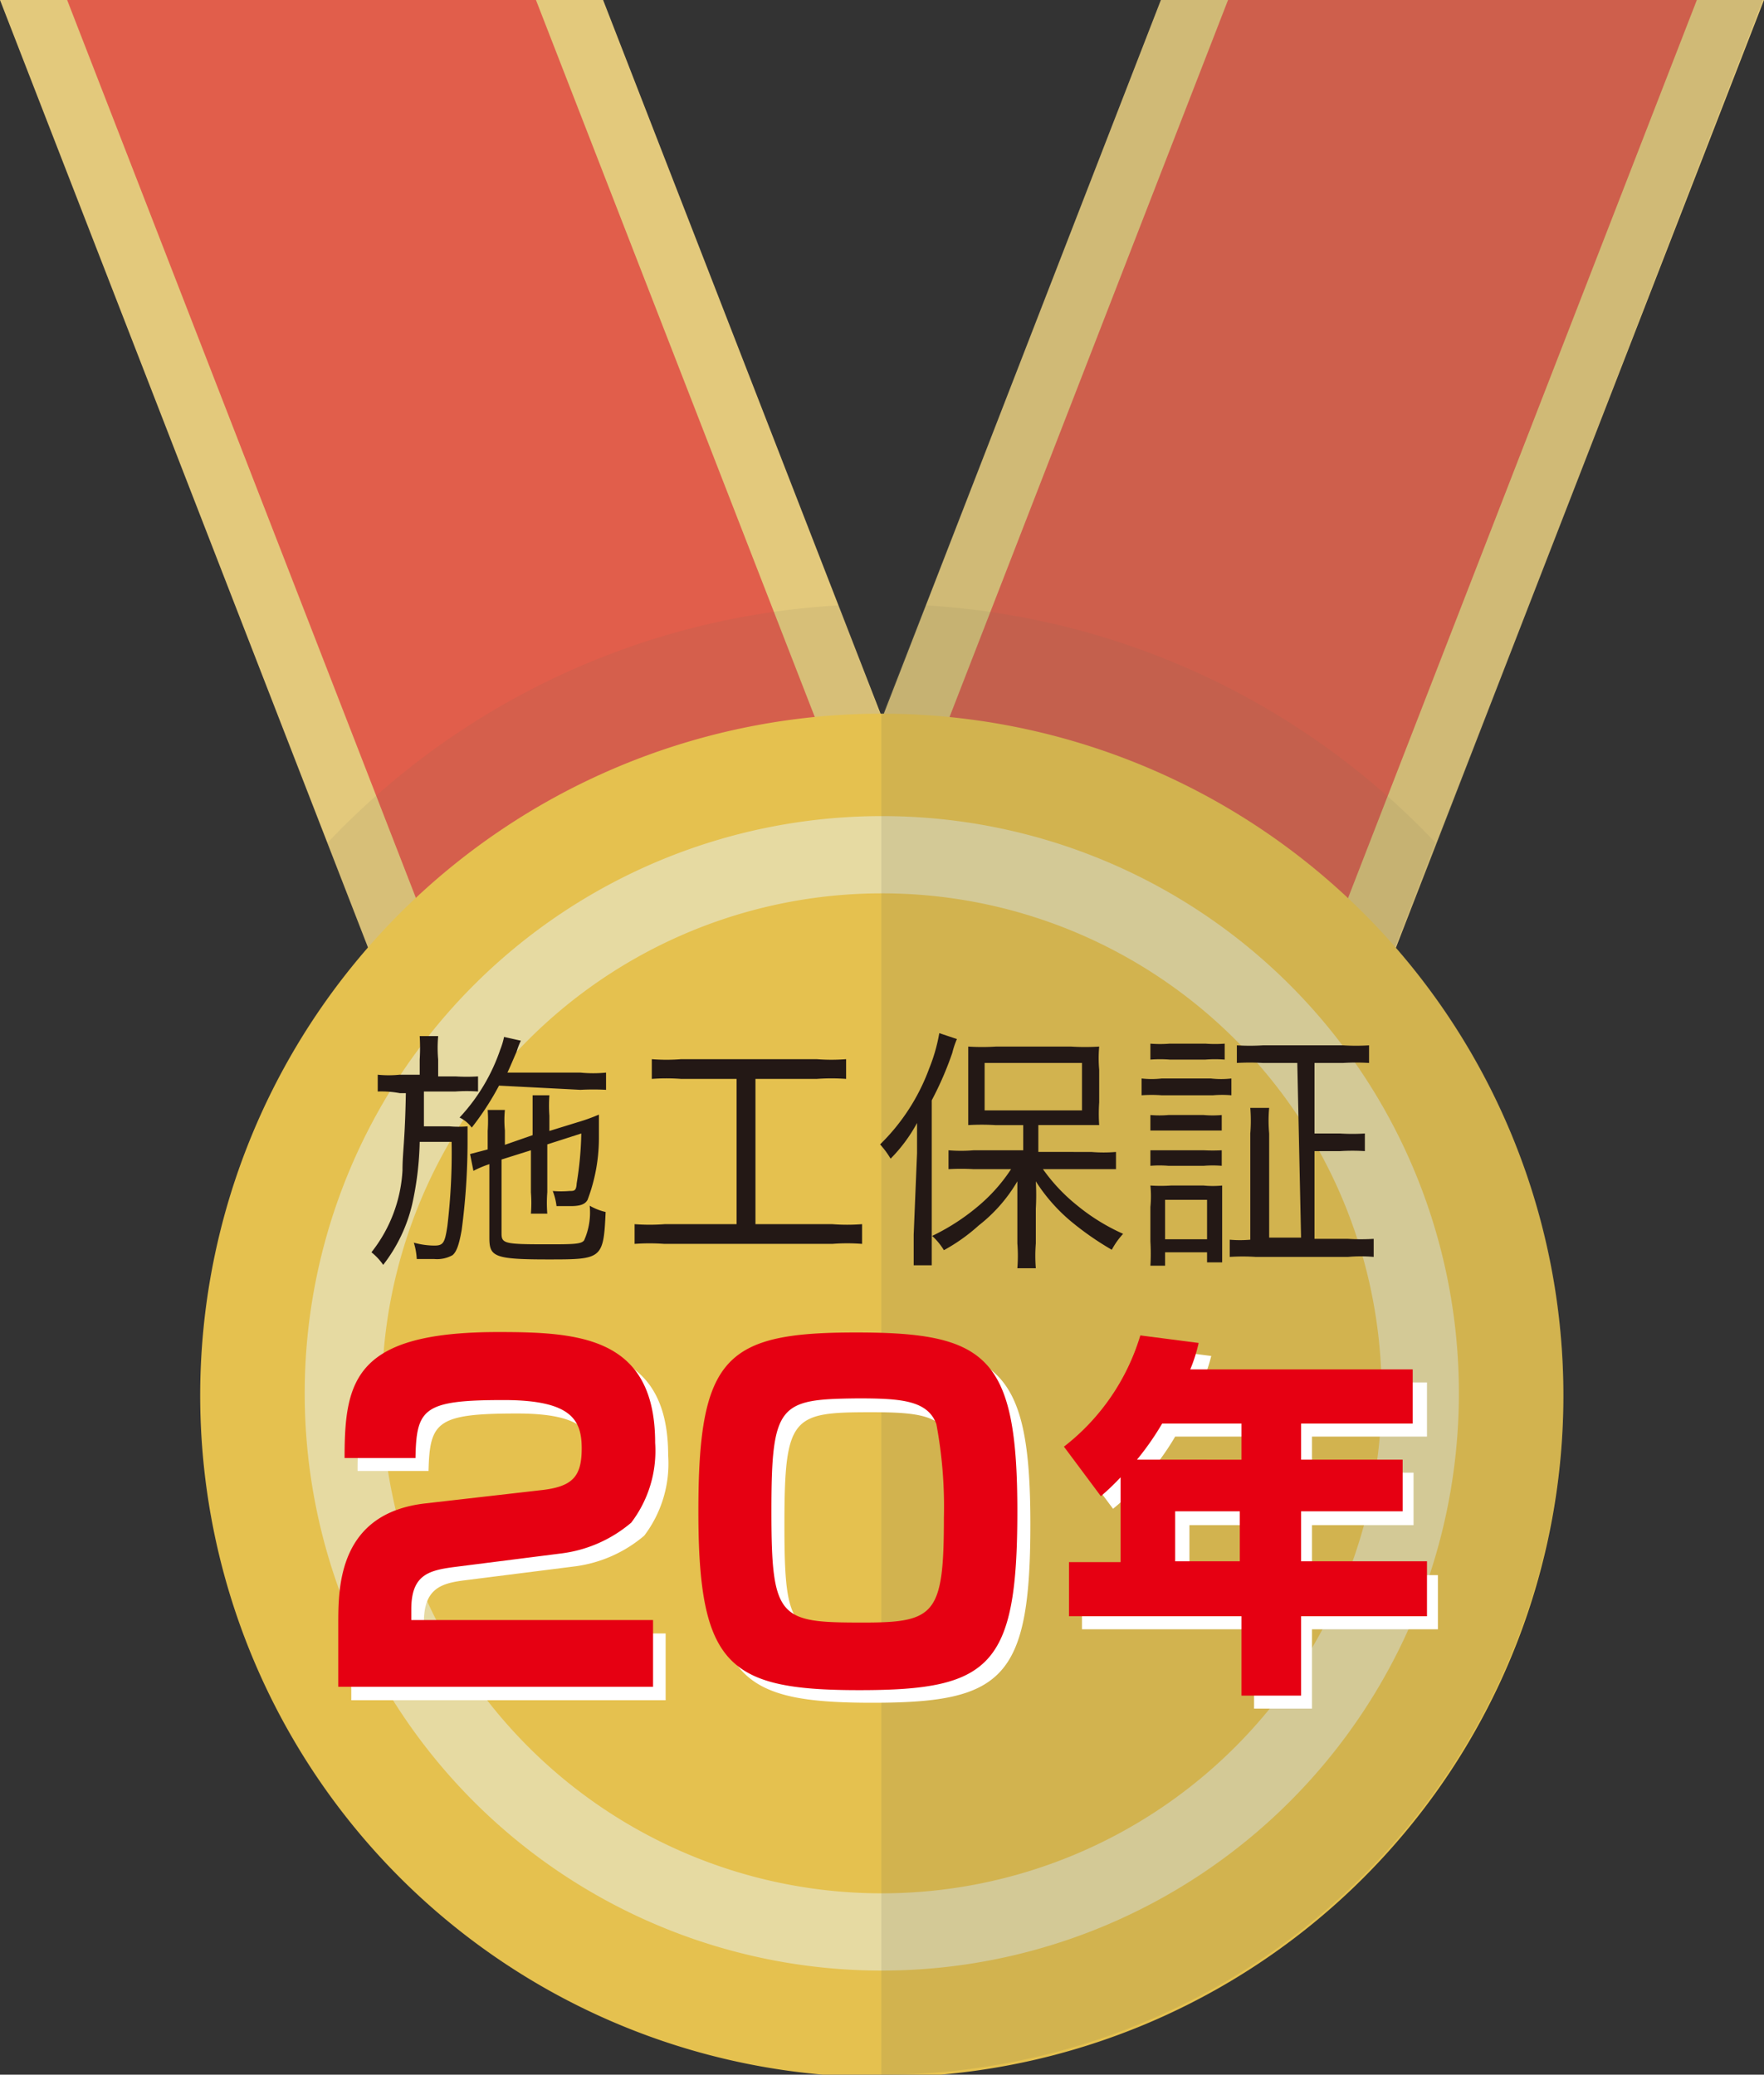
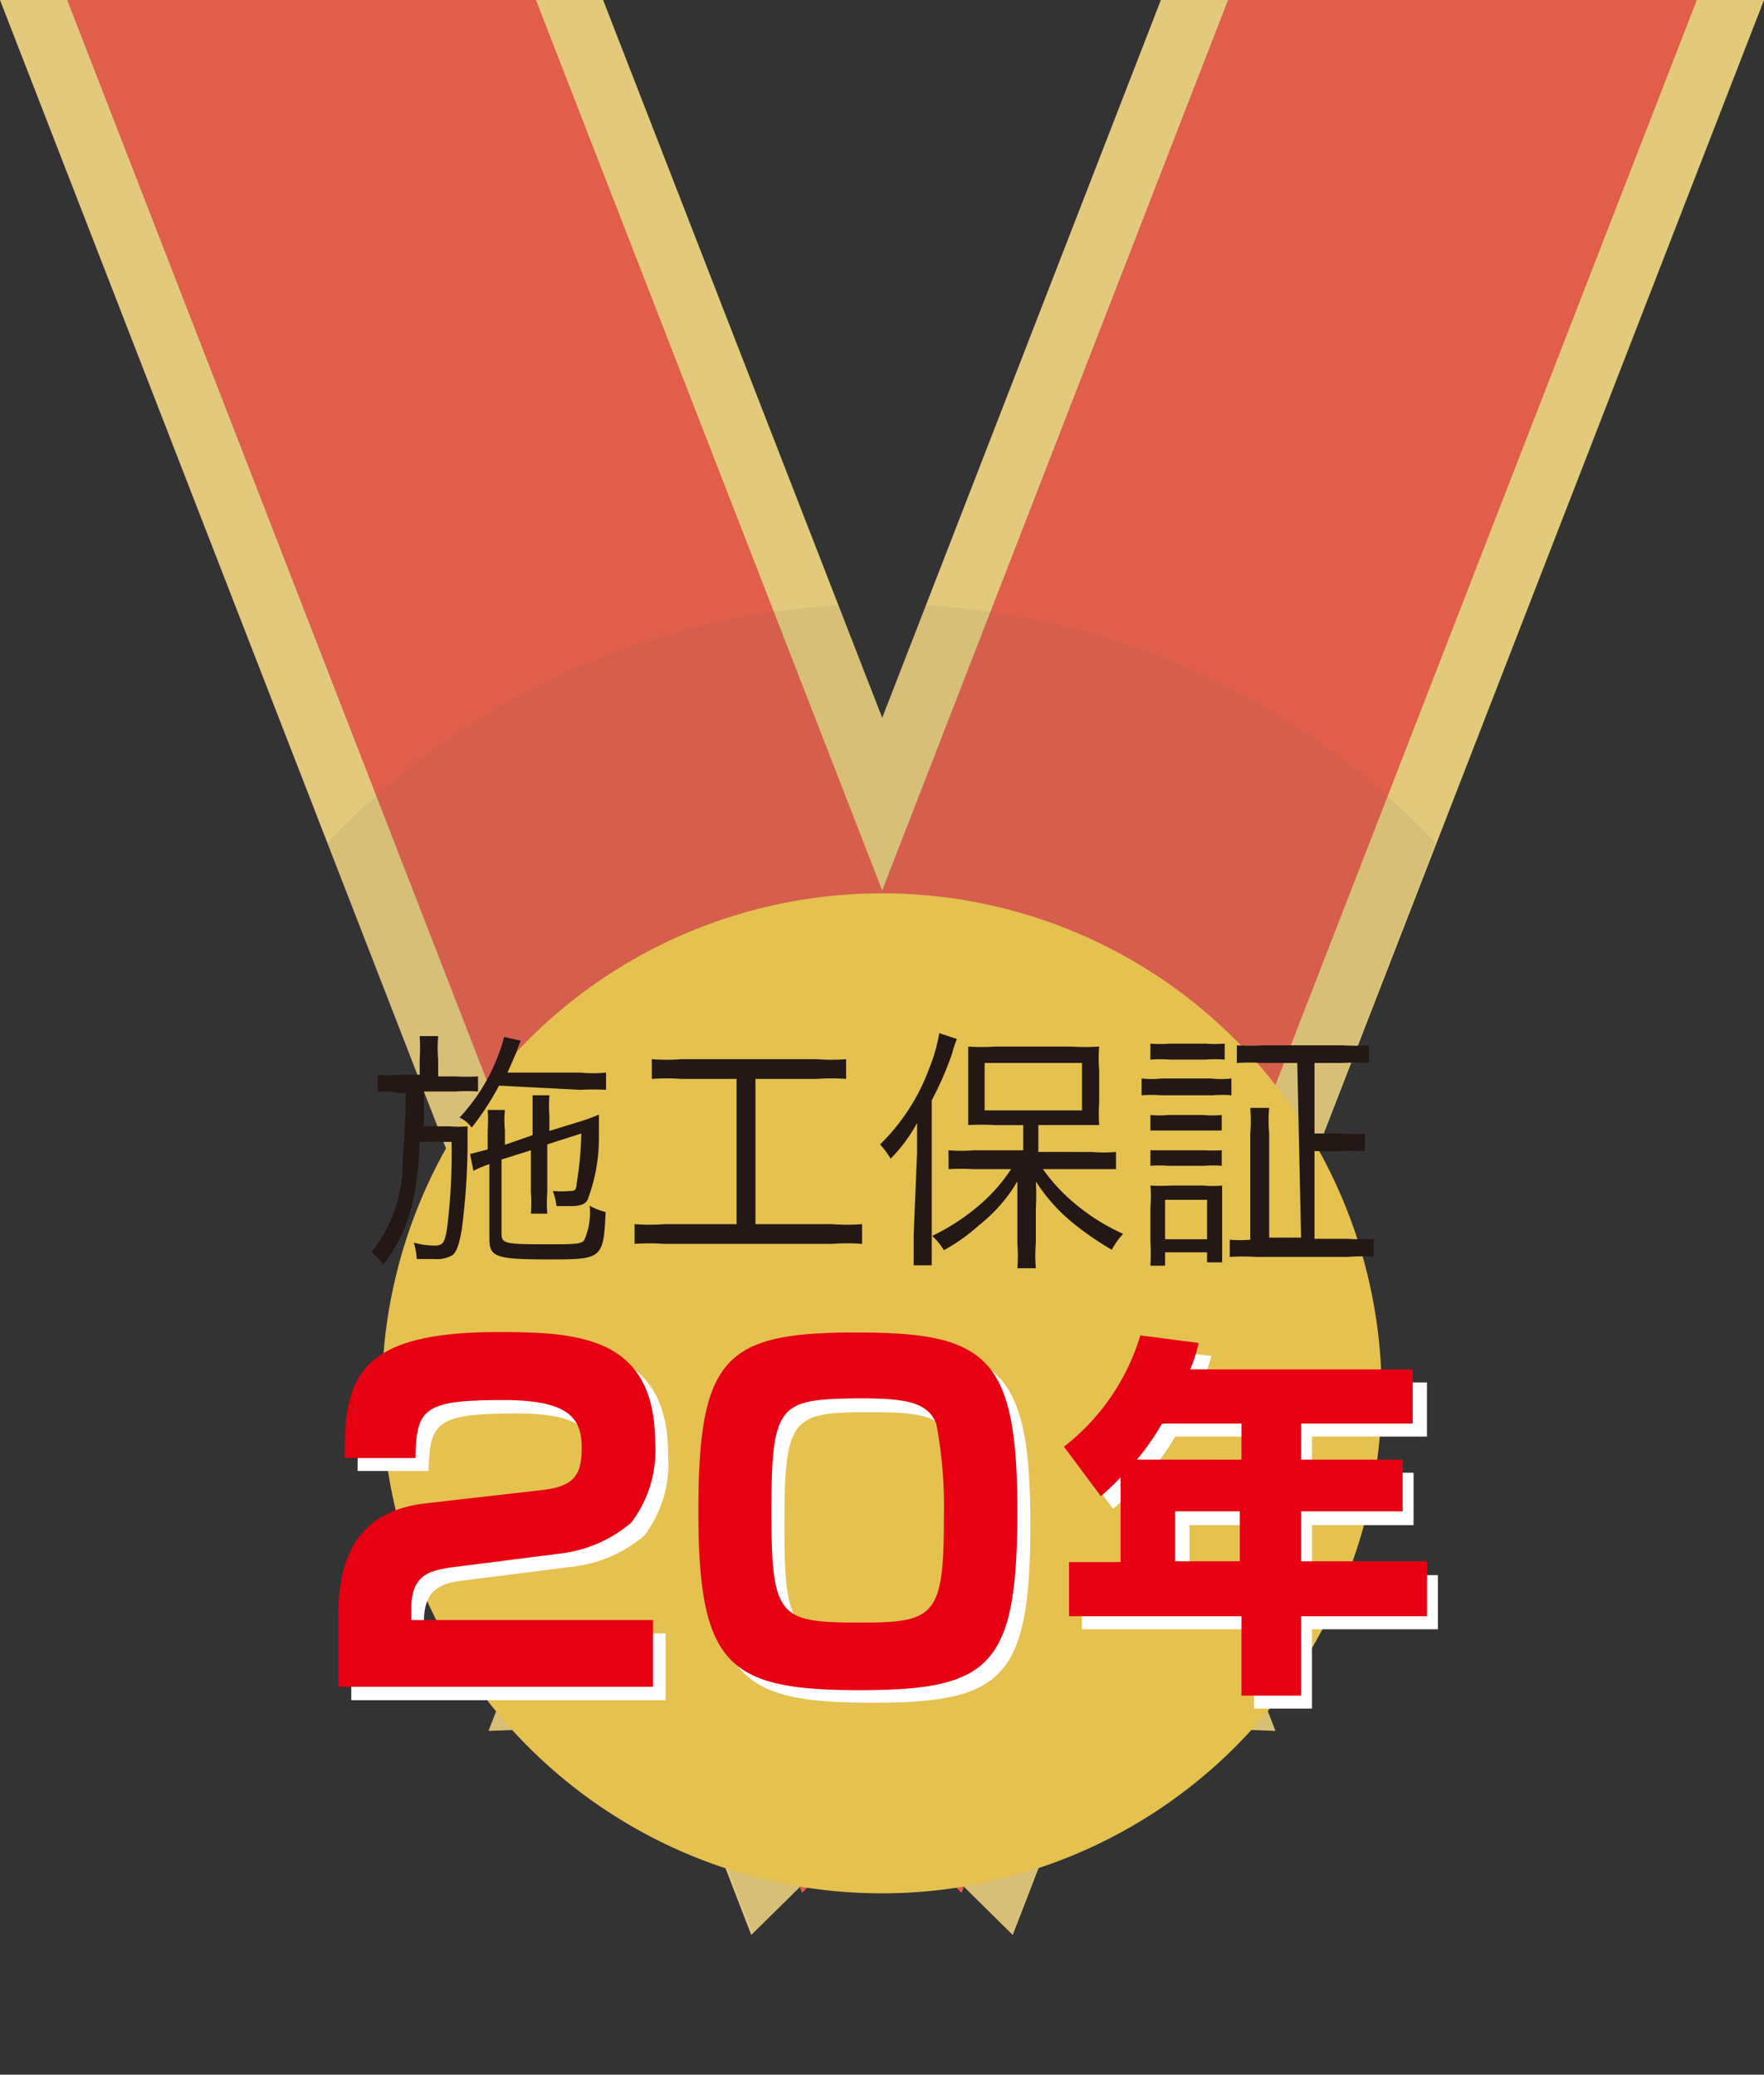
<svg xmlns="http://www.w3.org/2000/svg" viewBox="0 0 42.03 49.42">
  <rect x="0" y="0" width="42.03" height="49.42" fill="#333333" stroke="none" />
  <defs>
    <style>.cls-1{isolation:isolate;}.cls-2{fill:#e3c97c;}.cls-3{fill:#e15e4b;}.cls-4,.cls-7{fill:#6a6a56;mix-blend-mode:multiply;}.cls-4{opacity:0.1;}.cls-5{fill:#e5c14f;}.cls-6{fill:#e6daa2;}.cls-7{opacity:0.15;}.cls-8{fill:#231815;}.cls-9{fill:#fff;}.cls-10{fill:#e60012;}</style>
  </defs>
  <g class="cls-1">
    <g id="レイヤー_2" data-name="レイヤー 2">
      <g id="レイヤー_1-2" data-name="レイヤー 1">
        <polygon class="cls-2" points="42.03 0 27.66 0 21.02 17.1 14.37 0 0 0 13.83 35.6 11.64 41.23 15.96 41.07 17.9 46.09 21.02 43.02 24.13 46.09 26.07 41.07 30.39 41.23 28.2 35.6 42.03 0" />
        <polygon class="cls-3" points="40.43 0 29.26 0 21.02 21.21 12.77 0 1.6 0 15.43 35.6 13.21 41.32 17.55 41.05 19.11 45.09 21.02 43.12 22.91 45.09 24.48 41.05 28.82 41.32 26.6 35.6 40.43 0" />
        <path class="cls-4" d="M22.05,14.42,21,17.1l-1-2.68A18.16,18.16,0,0,0,7.8,20.08l6,15.52-2.19,5.63L16,41.07l1.94,5L21,43l3.12,3.06,1.94-5,4.32.16L28.2,35.6l6-15.53A18.19,18.19,0,0,0,22.05,14.42Z" />
-         <path class="cls-5" d="M37.25,33.19A16.24,16.24,0,1,1,21,17,16.24,16.24,0,0,1,37.25,33.19Z" />
-         <path class="cls-6" d="M34.76,33.19A13.75,13.75,0,1,1,21,19.44,13.74,13.74,0,0,1,34.76,33.19Z" />
        <path class="cls-5" d="M32.92,33.19A11.91,11.91,0,1,1,21,21.28,11.9,11.9,0,0,1,32.92,33.19Z" />
-         <path class="cls-7" d="M37.25,33.19a16.18,16.18,0,0,0-4-10.63l1-2.49L42,0H27.66L22.05,14.42l-1,2.54H21V49.42A16.24,16.24,0,0,0,37.25,33.19Z" />
        <path class="cls-8" d="M10,25.24a4.61,4.61,0,0,0,0-.56h.44a3.15,3.15,0,0,0,0,.56v.4h.41a4.16,4.16,0,0,0,.54,0V26a3.88,3.88,0,0,0-.54,0h-.75c0,.34,0,.34,0,.83h.61a2.46,2.46,0,0,0,.43,0c0,.12,0,.23,0,.38A16,16,0,0,1,11,29.3c-.06.34-.12.52-.22.6a.76.76,0,0,1-.44.09l-.41,0a1.61,1.61,0,0,0-.07-.39,1.81,1.81,0,0,0,.49.07c.21,0,.25-.06.31-.47a14.67,14.67,0,0,0,.1-2H10a7.52,7.52,0,0,1-.18,1.49,3.75,3.75,0,0,1-.69,1.44,1.36,1.36,0,0,0-.28-.3,3.44,3.44,0,0,0,.74-1.95c0-.44.06-.69.08-1.84H9.53A2.39,2.39,0,0,0,9,26V25.6a2.49,2.49,0,0,0,.52,0H10Zm1.89.62a6.67,6.67,0,0,1-.65,1,.79.79,0,0,0-.29-.24A4.48,4.48,0,0,0,11.92,25a1.74,1.74,0,0,0,.09-.3l.4.09a1.7,1.7,0,0,0-.1.26c-.11.25-.14.33-.22.5h1.74a3.1,3.1,0,0,0,.61,0v.41a5.63,5.63,0,0,0-.61,0Zm.8,1.18V26.6c0-.21,0-.36,0-.51h.4a3.34,3.34,0,0,0,0,.49v.36l.68-.21a4.4,4.4,0,0,0,.5-.18c0,.38,0,.46,0,.58A4.16,4.16,0,0,1,14,28.58c-.06.11-.18.15-.41.15l-.33,0a1.46,1.46,0,0,0-.09-.36,2.4,2.4,0,0,0,.4,0c.11,0,.16,0,.17-.18A8.1,8.1,0,0,0,13.85,27l-.81.26V28.4a3.21,3.21,0,0,0,0,.51h-.39a3.3,3.3,0,0,0,0-.51v-1l-.7.22v1.76c0,.24.07.26,1.06.26.64,0,.85,0,.91-.1a1.62,1.62,0,0,0,.13-.82,1.37,1.37,0,0,0,.38.15C14.38,30,14.34,30,13.05,30s-1.39-.07-1.39-.52V27.73a2.72,2.72,0,0,0-.38.16l-.08-.4.42-.11h0v-.44a3.7,3.7,0,0,0,0-.5h.41a2.49,2.49,0,0,0,0,.49v.34Z" />
        <path class="cls-8" d="M16.23,25.7a4.72,4.72,0,0,0-.7,0v-.47a4.39,4.39,0,0,0,.7,0h3.23a4.47,4.47,0,0,0,.7,0v.47a4.81,4.81,0,0,0-.7,0H18v3.46h1.83a4.53,4.53,0,0,0,.71,0v.47a4.53,4.53,0,0,0-.71,0h-4a4.87,4.87,0,0,0-.71,0v-.47a4.75,4.75,0,0,0,.72,0h1.71V25.7Z" />
        <path class="cls-8" d="M21.85,27.47c0-.23,0-.46,0-.72a3.71,3.71,0,0,1-.63.85,2.14,2.14,0,0,0-.25-.34,4.88,4.88,0,0,0,1.17-1.81,4.09,4.09,0,0,0,.24-.84l.42.14a2.05,2.05,0,0,0-.11.33,7.87,7.87,0,0,1-.49,1.13v3.22c0,.28,0,.49,0,.71h-.43c0-.23,0-.42,0-.73Zm2.53-.67h-.67a5.65,5.65,0,0,0-.64,0c0-.16,0-.32,0-.55v-.78c0-.23,0-.37,0-.54a5.17,5.17,0,0,0,.66,0h1.79a5.36,5.36,0,0,0,.67,0,3,3,0,0,0,0,.55v.78a3.85,3.85,0,0,0,0,.54l-.64,0h-.81v.64H26a3.49,3.49,0,0,0,.59,0v.41l-.58,0H24.85a4.26,4.26,0,0,0,.81.86,4.8,4.8,0,0,0,1.1.68,1.84,1.84,0,0,0-.27.38,7.07,7.07,0,0,1-1-.7,4.17,4.17,0,0,1-.81-.93,5.79,5.79,0,0,1,0,.65v.83a3.57,3.57,0,0,0,0,.59h-.44a3.73,3.73,0,0,0,0-.59v-.83c0-.28,0-.48,0-.65a3.69,3.69,0,0,1-.92,1.05,4.32,4.32,0,0,1-.83.59,1.54,1.54,0,0,0-.28-.34,5.13,5.13,0,0,0,1.19-.79,4,4,0,0,0,.69-.8H23.2a5.21,5.21,0,0,0-.6,0V27.4a3.54,3.54,0,0,0,.6,0h1.18Zm-.92-.35h2.32V25.32H23.46Z" />
        <path class="cls-8" d="M27.2,25.69a2.13,2.13,0,0,0,.48,0h1.17a2.14,2.14,0,0,0,.49,0v.4a2.51,2.51,0,0,0-.44,0H27.68a3.23,3.23,0,0,0-.48,0Zm.21-.83a2.86,2.86,0,0,0,.46,0h.85a3,3,0,0,0,.46,0v.38a3,3,0,0,0-.46,0h-.85a3,3,0,0,0-.46,0Zm0,5.29a4.73,4.73,0,0,0,0-.58v-.82a2.59,2.59,0,0,0,0-.51,3.85,3.85,0,0,0,.49,0h.78a2.26,2.26,0,0,0,.44,0c0,.13,0,.26,0,.48v.86c0,.24,0,.38,0,.49h-.36v-.24h-1v.32Zm0-3.59a2.5,2.5,0,0,0,.43,0h.84a2.38,2.38,0,0,0,.43,0v.37l-.43,0h-.84l-.43,0Zm0,.84.43,0h.84a4.1,4.1,0,0,0,.43,0v.37a2.62,2.62,0,0,0-.43,0h-.84a2.56,2.56,0,0,0-.43,0Zm.35,2.12h1v-.94h-1Zm3.15-4.2h-.82a5.34,5.34,0,0,0-.62,0v-.42a4.81,4.81,0,0,0,.62,0H32a4.81,4.81,0,0,0,.62,0v.42a5.22,5.22,0,0,0-.62,0h-.68V27h.61a4.58,4.58,0,0,0,.59,0v.42a4.68,4.68,0,0,0-.59,0h-.61v2.09h.8a4.9,4.9,0,0,0,.61,0v.43a3.44,3.44,0,0,0-.61,0h-2.2a4.78,4.78,0,0,0-.62,0v-.41a2.77,2.77,0,0,0,.49,0V27a3.7,3.7,0,0,0,0-.61h.45a3.24,3.24,0,0,0,0,.61v2.48h.76Z" />
        <path class="cls-9" d="M11.1,37.64c-.58.07-1,.19-1,1v.27h5.76v1.59H8.37V39c0-.87,0-2.64,2.09-2.88l2.71-.3c.78-.09,1-.32,1-1s-.24-1.15-1.85-1.15c-1.92,0-2.08.2-2.11,1.37H8.52c0-1.85.24-3,3.65-3,1.93,0,3.75.1,3.75,2.63a2.84,2.84,0,0,1-.57,1.91,3.18,3.18,0,0,1-1.64.73Z" />
        <path class="cls-9" d="M20.79,40.56c-3.13,0-3.85-.56-3.85-4.26s.66-4.25,3.76-4.25,3.85.56,3.85,4.25S23.9,40.56,20.79,40.56Zm-2.1-4.23c0,2.58.18,2.64,2.18,2.64,1.72,0,1.93-.19,1.93-2.5a10.57,10.57,0,0,0-.18-2.22c-.21-.56-.84-.61-1.87-.61C18.87,33.64,18.69,33.73,18.69,36.33Z" />
        <path class="cls-9" d="M27,35.5a5.55,5.55,0,0,1-.48.44l-.88-1.18a5.21,5.21,0,0,0,1.83-2.64l1.39.18a4.51,4.51,0,0,1-.21.63H34v1.29H31.26v.86h2.42v1.25H31.26v1.19h3v1.29h-3V40.7H29.88V38.81h-4.1V37.52H27Zm2.87-.42v-.86H28a5.9,5.9,0,0,1-.61.86Zm-1.53,1.25v1.19h1.53V36.33Z" />
        <path class="cls-10" d="M10.8,37.33c-.59.08-1,.19-1,1v.26h5.76v1.59H8.06V38.69c0-.88,0-2.65,2.09-2.88l2.71-.31c.78-.08,1-.32,1-1s-.25-1.15-1.86-1.15c-1.91,0-2.08.2-2.1,1.38H8.21c0-1.86.25-3,3.66-3,1.92,0,3.74.11,3.74,2.64a2.82,2.82,0,0,1-.57,1.9A3.18,3.18,0,0,1,13.4,37Z" />
        <path class="cls-10" d="M20.48,40.26c-3.12,0-3.84-.57-3.84-4.26s.65-4.26,3.76-4.26,3.84.56,3.84,4.26S23.6,40.26,20.48,40.26ZM18.38,36c0,2.58.19,2.65,2.19,2.65,1.71,0,1.92-.19,1.92-2.5a10.67,10.67,0,0,0-.18-2.23c-.21-.56-.83-.61-1.87-.61C18.57,33.33,18.38,33.43,18.38,36Z" />
        <path class="cls-10" d="M26.7,35.19a6,6,0,0,1-.47.45l-.88-1.18a5.26,5.26,0,0,0,1.82-2.65l1.39.18a3.84,3.84,0,0,1-.2.63h5.3v1.29H31v.86h2.42V36H31v1.19h3V38.5H31v1.89H29.58V38.5H25.47V37.21H26.7Zm2.88-.42v-.86H27.69a6.68,6.68,0,0,1-.6.86ZM28,36v1.19h1.54V36Z" />
      </g>
    </g>
  </g>
</svg>